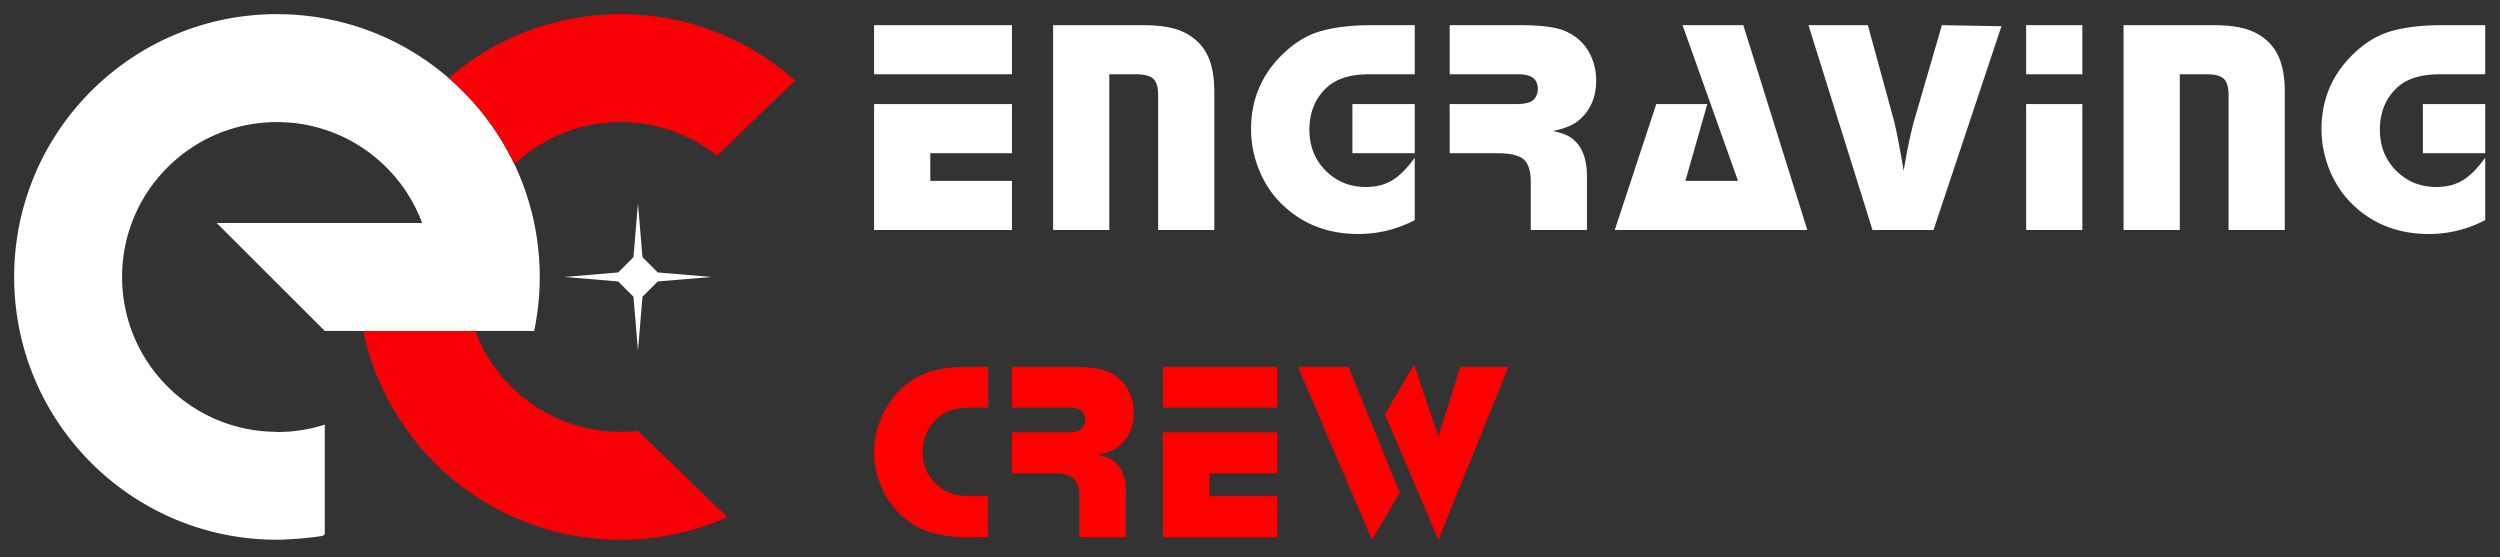
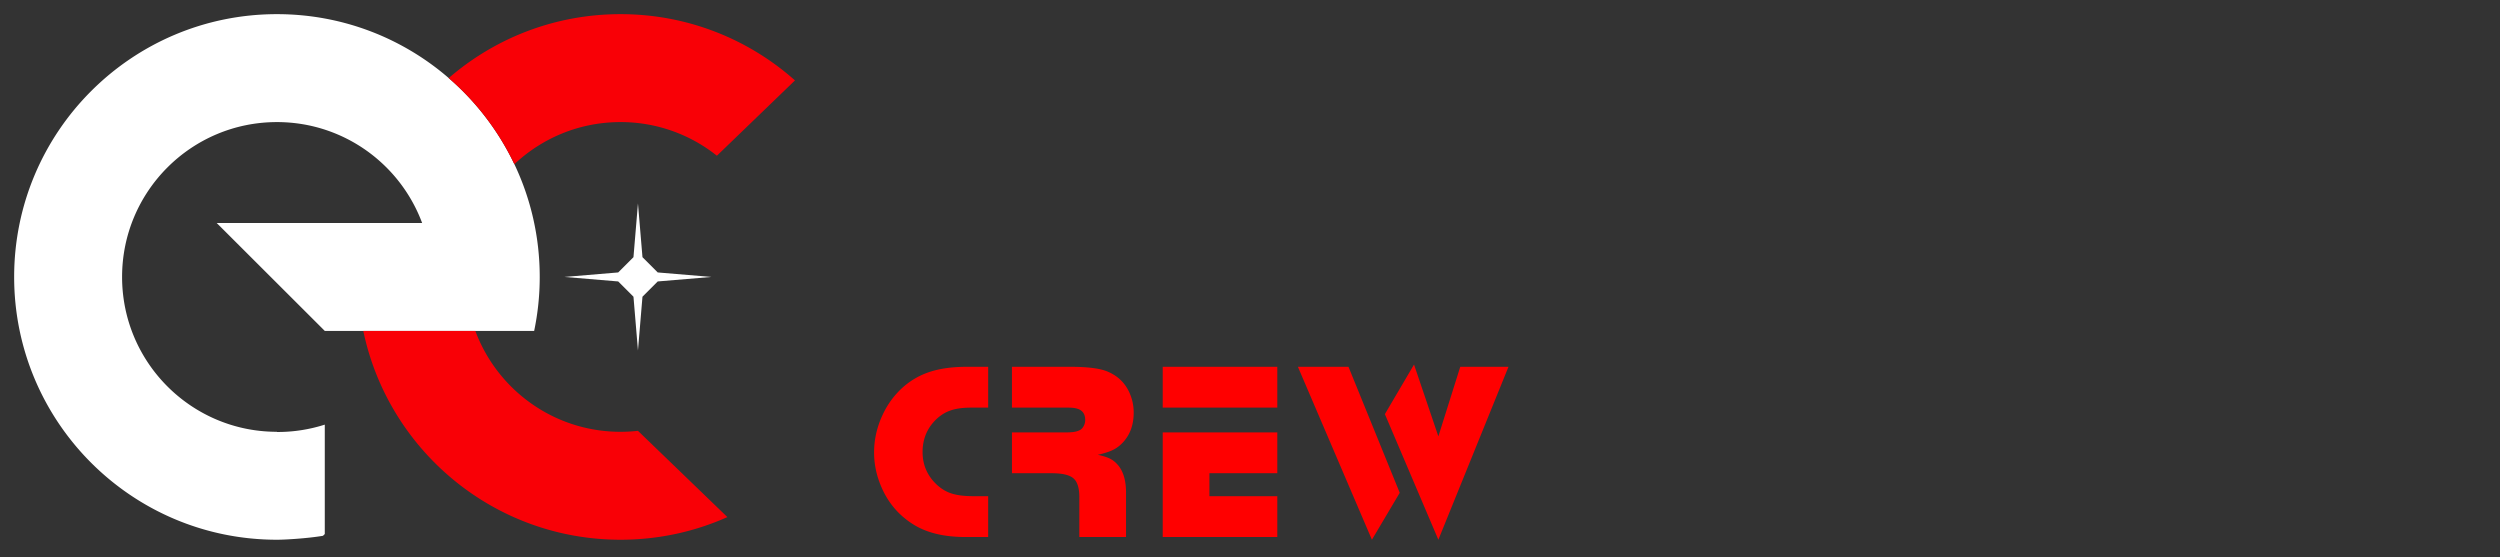
<svg xmlns="http://www.w3.org/2000/svg" viewBox="0 0 736 164">
  <rect x="0" y="0" width="736" height="164" fill="#333333" stroke="none" />
  <path d="M151.436 48.34a77.65 77.65 0 0 0-19.33-25.355C118.545 11.259 100.868 4.167 81.53 4.167c-42.726 0-77.363 34.637-77.363 77.364 0 42.728 34.637 77.366 77.363 77.366h.151c2.313 0 8.883-.392 13.399-1.156l.536-.516v-32.214a45.588 45.588 0 0 1-13.935 2.167h-.151v-.056c-25.178 0-45.588-20.411-45.588-45.591 0-25.177 20.411-45.589 45.588-45.589 5.078 0 9.963.831 14.524 2.362a45.563 45.563 0 0 1 16.729 10.036 45.692 45.692 0 0 1 11.425 17.126l.069.179H63.793L95.616 97.42h61.641l.011-.056a77.42 77.42 0 0 0 1.627-15.833c0-11.879-2.677-23.133-7.459-33.191" style="fill:#fff" />
  <path d="M132.106 22.985a77.555 77.555 0 0 1 19.323 25.356c8.084-7.612 18.941-12.307 30.894-12.399l.358-.001a45.358 45.358 0 0 1 28.372 9.909l22.989-22.178C220.38 11.537 202.391 4.167 182.681 4.167c-19.333 0-37.012 7.092-50.575 18.818M139.938 97.42h-32.986c7.33 35.105 38.448 61.477 75.729 61.477 11.204 0 21.849-2.381 31.461-6.665l-26.326-25.396a46.29 46.29 0 0 1-5.135.287l-.358-.001c-14.889-.116-28.083-7.37-36.321-18.512a45.516 45.516 0 0 1-6.064-11.19" style="fill:#f90006" />
-   <path d="M297.925 30.64v14.466h-24.049v8.137h24.049v14.466H257.33V30.64h40.595zm0-23.235v14.464H257.33V7.405h40.595zm12.108 0h26.098c3.859 0 7.023.331 9.492 1.009 2.472.678 4.614 1.794 6.407 3.36 1.882 1.614 3.27 3.677 4.145 6.148.887 2.486 1.324 5.59 1.324 9.298v40.489h-16.546V28.064c0-2.367-.465-3.978-1.417-4.867-.947-.889-2.651-1.328-5.121-1.328h-7.836v45.84h-16.546V7.405zm106.467 0v14.464h-13.515c-5.638 0-9.871 1.404-12.72 4.206-3.179 3.118-4.776 7.156-4.776 12.07 0 5.017 1.702 9.146 5.093 12.4 3.151 2.999 6.993 4.507 11.544 4.507 2.981 0 5.544-.648 7.713-1.944 2.172-1.295 4.385-3.527 6.661-6.675v18.368c-5.215 2.727-10.76 4.083-16.619 4.083-8.846 0-16.246-2.832-22.196-8.482-3.031-2.879-5.366-6.33-6.993-10.337-1.582-3.889-2.382-7.897-2.382-12.056 0-8.333 2.863-15.446 8.576-21.321 3.645-3.754 7.578-6.239 11.784-7.474 4.158-1.206 9.236-1.809 15.249-1.809H416.5zm0 23.235v14.466h-18.353V30.64H416.5zm10.286-23.235h20.644c6.131 0 10.533.558 13.184 1.672 3.814 1.598 6.478 4.263 8.018 8.017.858 2.065 1.281 4.234 1.281 6.54 0 4.189-1.193 7.625-3.589 10.306-1.1 1.235-2.288 2.185-3.616 2.849-1.312.663-3.151 1.265-5.501 1.791 1.885.409 3.33.876 4.356 1.387 1.009.514 1.927 1.268 2.757 2.231 1.885 2.2 2.848 5.395 2.879 9.568v15.943h-16.546V53.544c0-3.209-.693-5.424-2.094-6.628-1.401-1.207-3.979-1.81-7.746-1.81h-14.027V30.64h19.499c2.785 0 4.596-.497 5.425-1.507a4.52 4.52 0 0 0 1.023-2.908c0-1.476-.466-2.577-1.401-3.285-.934-.707-2.413-1.071-4.43-1.071h-20.116V7.405zm86.439 0 18.851 60.304h-56.689l12.221-37.069h15.025l-6.45 22.603h15.49L495.339 7.405h17.886zm75.998.316-19.996 59.988h-17.96L532.415 7.405h17.479l7.552 27.62c.797 2.998 1.793 8.108 2.997 15.295.918-5.652 1.93-10.563 3.045-14.706L571.7 7.405l17.523.316zM613.04 30.64v37.069h-16.545V30.64h16.545zm0-23.235v14.464h-16.545V7.405h16.545zm12.14 0h26.097c3.857 0 7.023.331 9.492 1.009 2.472.678 4.613 1.794 6.406 3.36 1.881 1.614 3.269 3.677 4.145 6.148.889 2.486 1.323 5.59 1.323 9.298v40.489h-16.546V28.064c0-2.367-.465-3.978-1.416-4.867-.948-.889-2.651-1.328-5.121-1.328h-7.835v45.84H625.18V7.405zm106.464 0v14.464H718.13c-5.638 0-9.87 1.404-12.72 4.206-3.179 3.118-4.775 7.156-4.775 12.07 0 5.017 1.701 9.146 5.092 12.4 3.15 2.999 6.993 4.507 11.544 4.507 2.981 0 5.543-.648 7.713-1.944 2.17-1.295 4.386-3.527 6.66-6.675v18.368c-5.213 2.727-10.757 4.083-16.618 4.083-8.846 0-16.247-2.832-22.196-8.482-3.03-2.879-5.366-6.33-6.994-10.337-1.58-3.889-2.38-7.897-2.38-12.056 0-8.333 2.862-15.446 8.575-21.321 3.644-3.754 7.577-6.239 11.784-7.474 4.157-1.206 9.236-1.809 15.248-1.809h12.581zm0 23.235v14.466h-18.352V30.64h18.352z" style="fill:#fff" />
  <path d="M290.915 107.985v12.021h-5.06c-2.455 0-4.494.289-6.136.876-1.639.588-3.105 1.553-4.406 2.88-2.468 2.518-3.708 5.635-3.708 9.329 0 3.482 1.19 6.474 3.558 8.978 1.401 1.466 2.953 2.505 4.646 3.106 1.702.6 3.916.901 6.635.901h4.471v12.02h-6.749c-6.074 0-11.043-1.164-14.938-3.492-4.895-2.957-8.352-7.213-10.357-12.773a24.977 24.977 0 0 1-1.541-8.628c0-3.843.854-7.575 2.569-11.194a25.02 25.02 0 0 1 5.147-7.274c3.104-3.005 6.796-4.972 11.082-5.911 2.516-.564 5.37-.839 8.55-.839h6.237zm7.006 0h17.153c5.099 0 8.754.464 10.957 1.39 3.17 1.326 5.386 3.543 6.662 6.662a13.986 13.986 0 0 1 1.065 5.433c0 3.482-.99 6.337-2.981 8.566-.913 1.026-1.902 1.815-3.004 2.367-1.088.551-2.618 1.051-4.572 1.489 1.567.338 2.767.728 3.62 1.153.839.425 1.602 1.051 2.292 1.853 1.564 1.827 2.365 4.482 2.392 7.951v13.247h-13.751v-11.769c0-2.667-.576-4.509-1.739-5.509-1.164-1.003-3.308-1.502-6.435-1.502h-11.659v-12.023h16.201c2.319 0 3.822-.412 4.508-1.252a3.733 3.733 0 0 0 .852-2.416c0-1.226-.387-2.142-1.163-2.73-.776-.589-2.004-.889-3.682-.889h-16.716v-12.021zm78.117 19.308v12.023h-19.985v6.76h19.985v12.02h-33.735v-30.803h33.735zm0-19.308v12.021h-33.735v-12.021h33.735zm68.061 0-20.646 50.913-15.743-36.976 8.58-14.6 7.163 21.137 6.447-20.474h14.199zm-47.107 0 15.091 37.09-8.191 13.823-21.789-50.913h14.889z" style="fill:red" />
  <path d="m187.816 103.176 1.328-15.824 4.491-4.494 15.826-1.327-15.826-1.323-4.491-4.495-1.328-15.826-1.323 15.826-4.496 4.495-15.826 1.323 15.826 1.327 4.496 4.494 1.323 15.824z" style="fill:#fff" />
</svg>